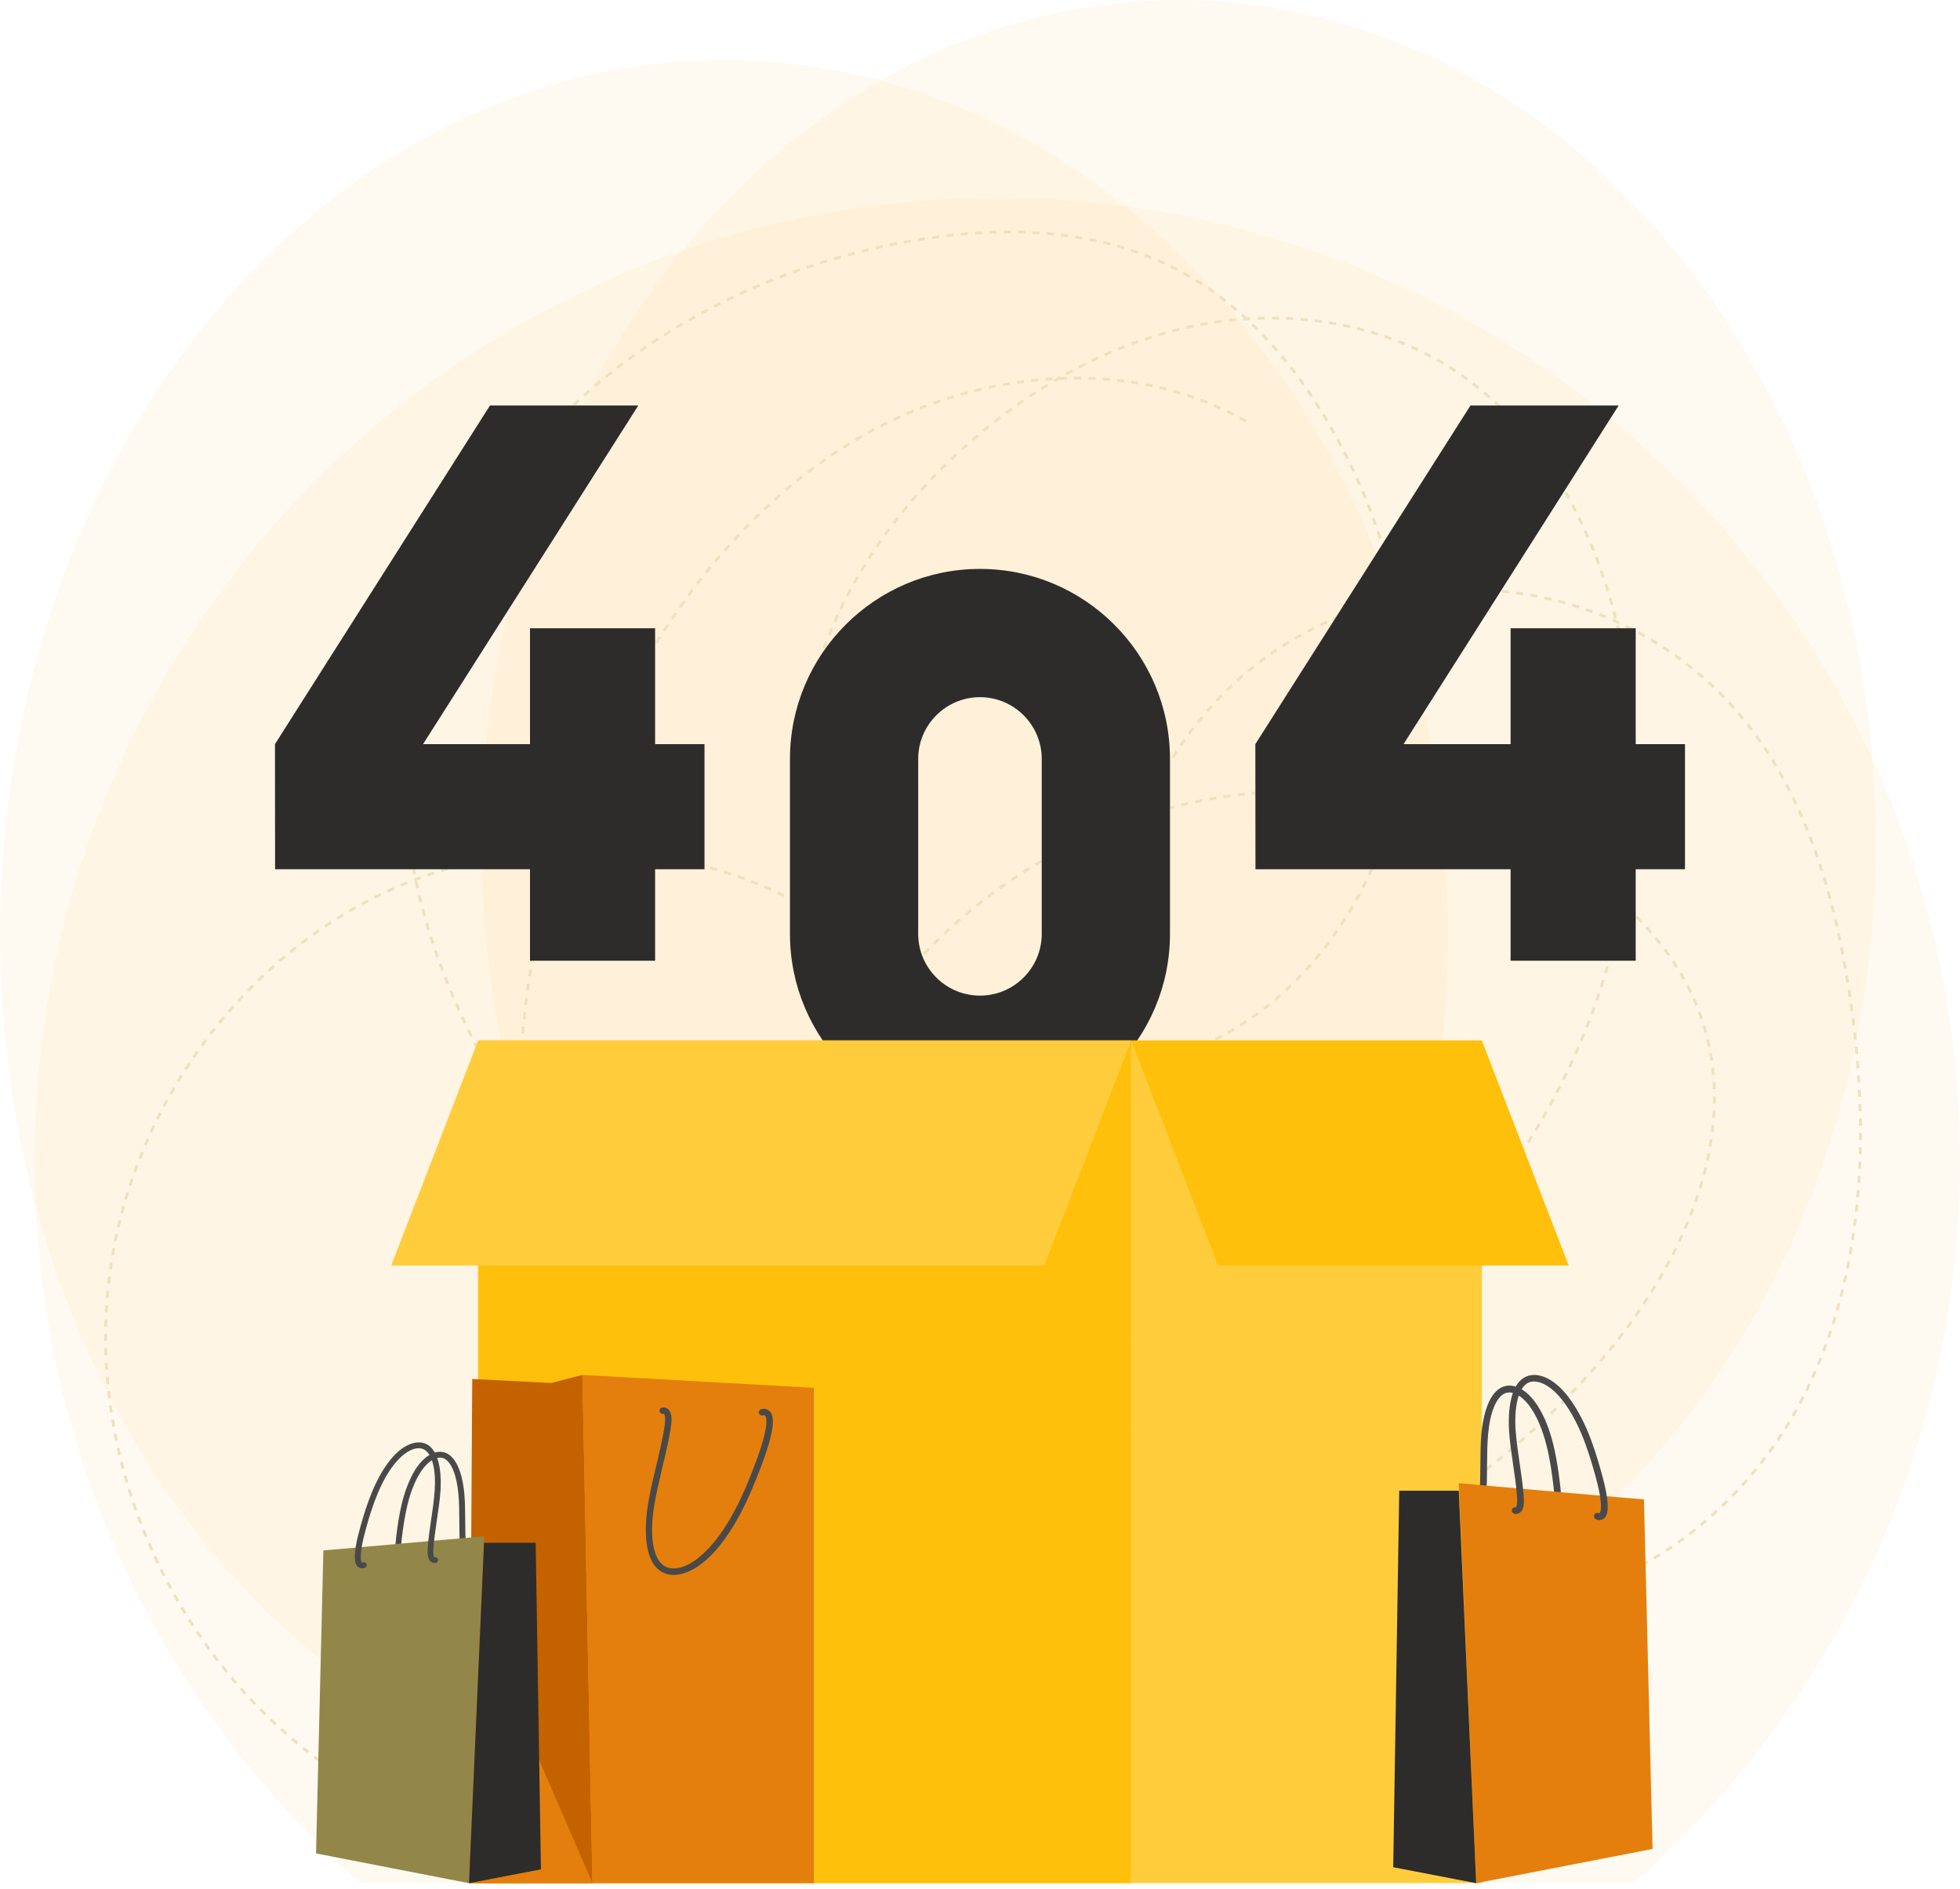
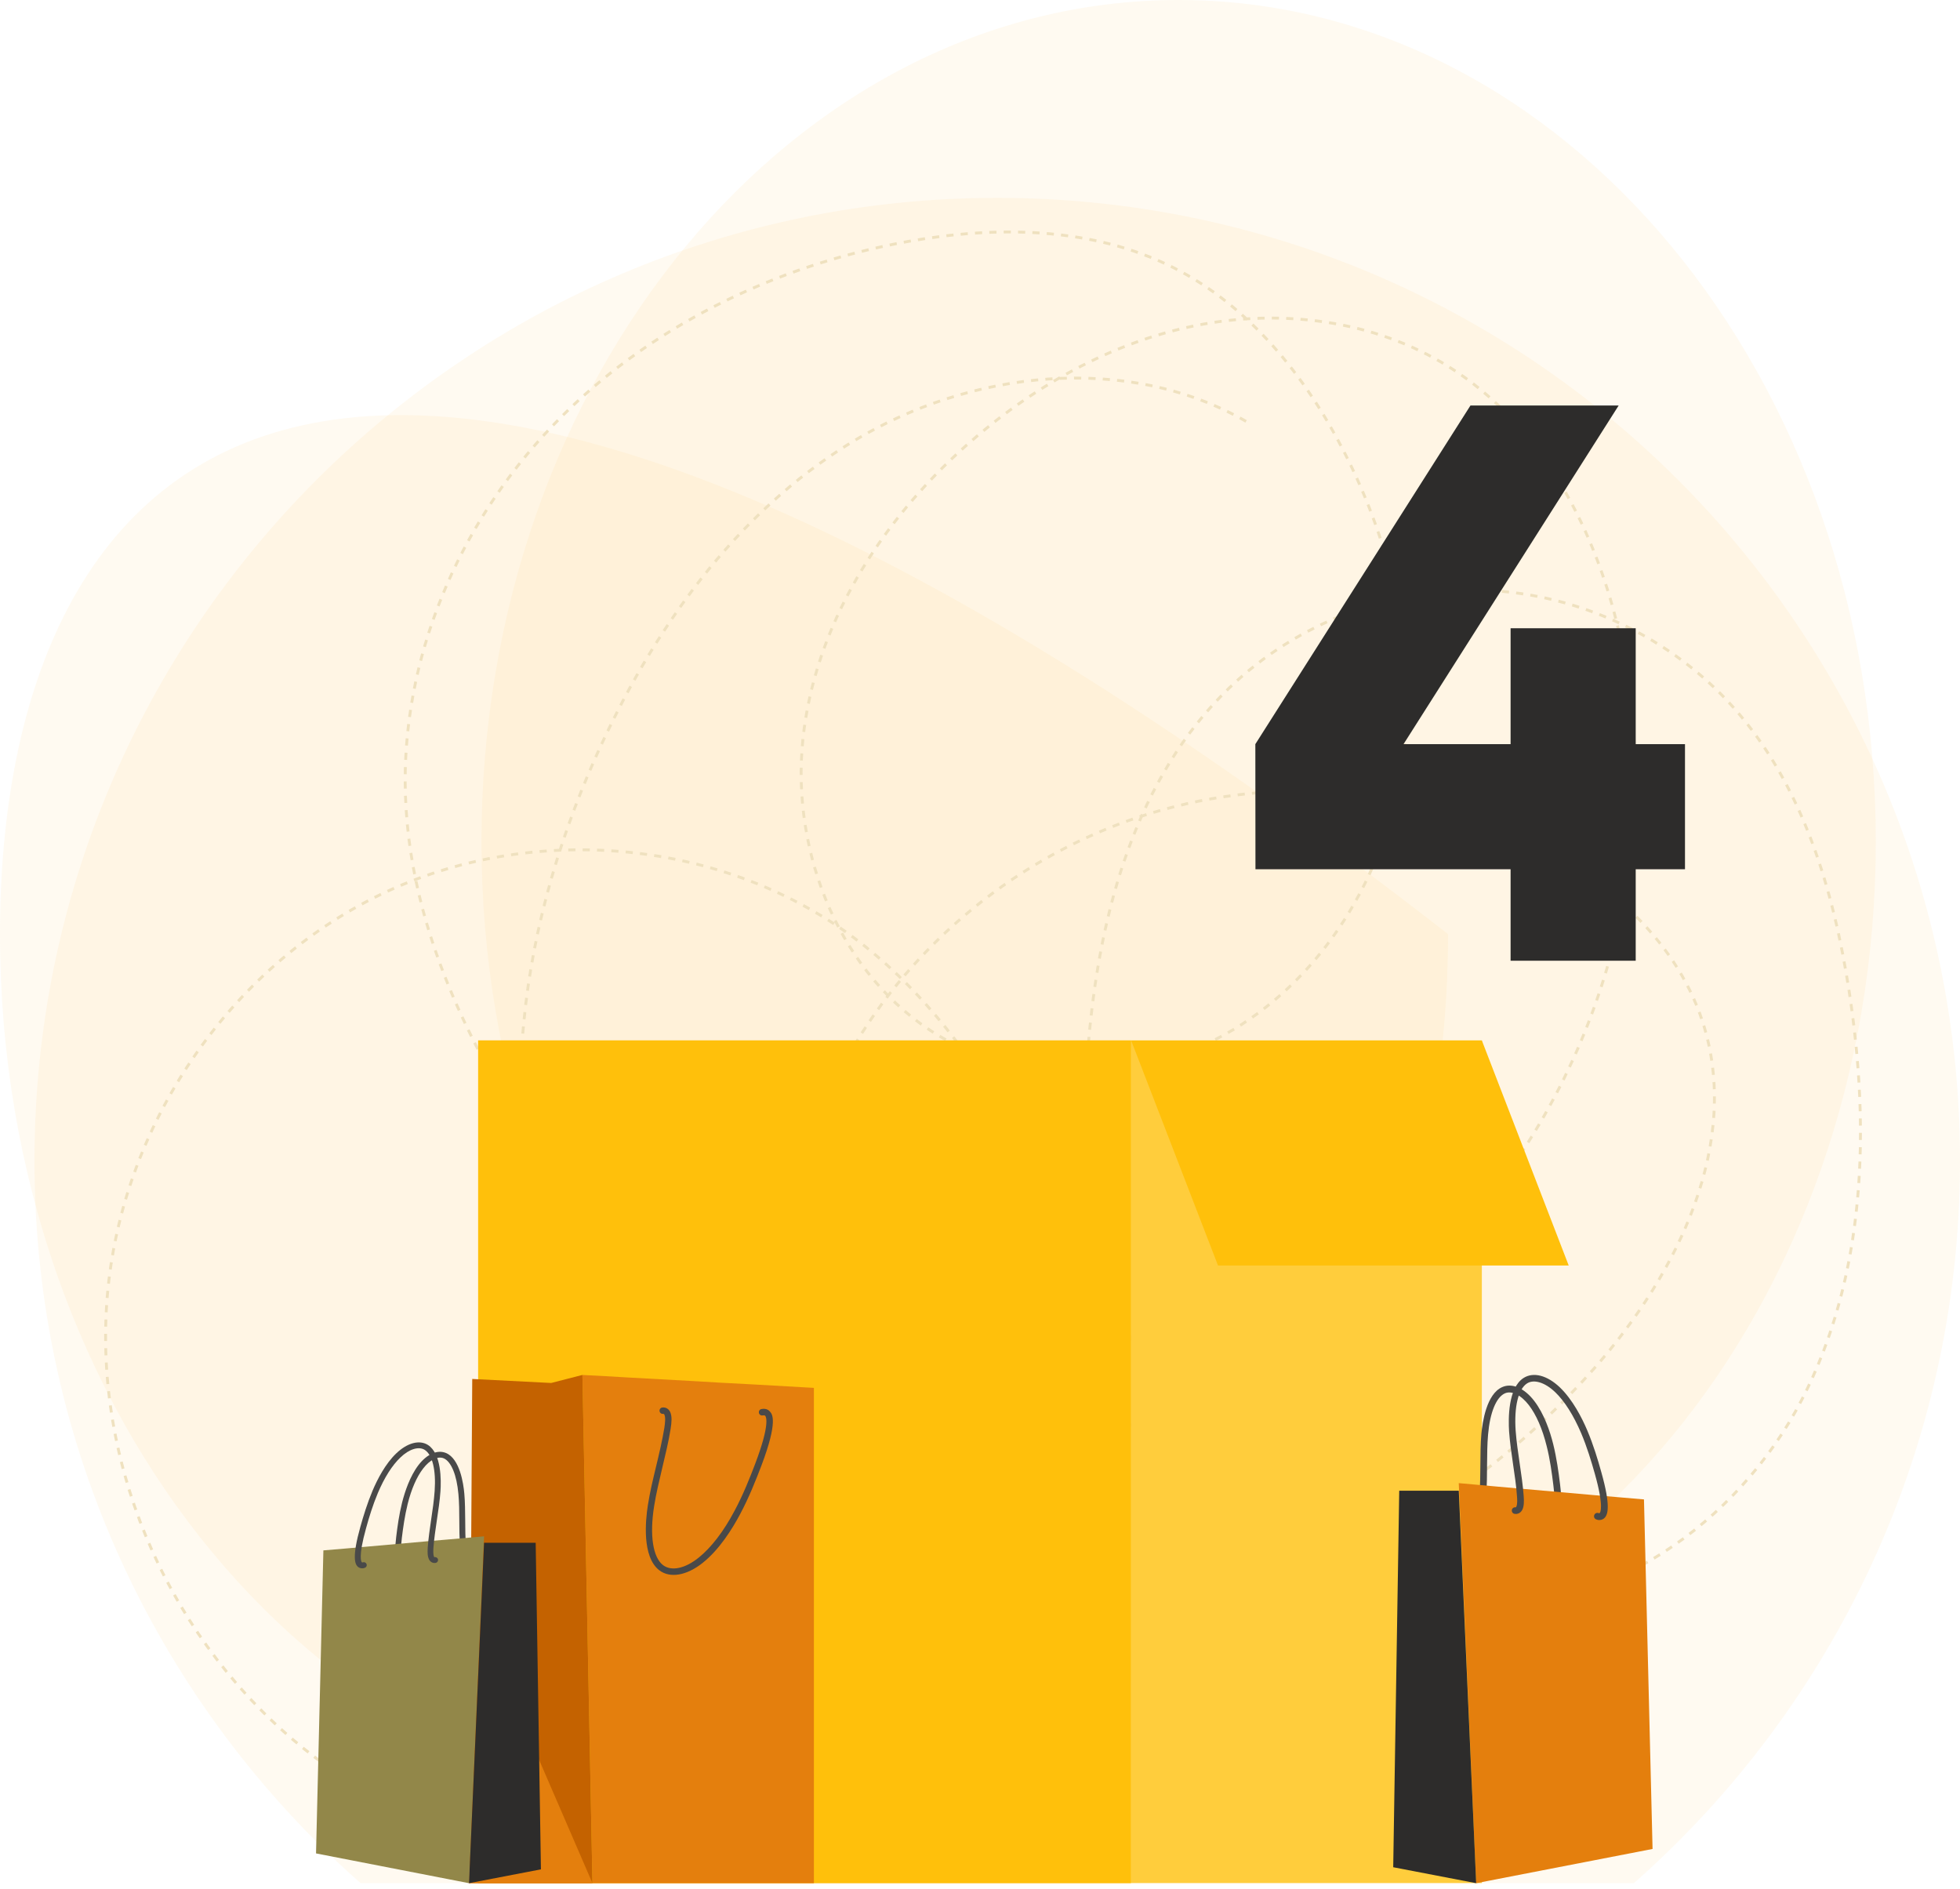
<svg xmlns="http://www.w3.org/2000/svg" width="303" height="292" viewBox="0 0 303 292" fill="none">
  <path opacity="0.1" d="M55.751 291.072H252.579C283.505 263.801 303.001 223.894 303.001 179.419C303.001 97.209 236.375 30.582 154.165 30.582C71.972 30.582 5.328 97.209 5.328 179.419C5.311 223.894 24.825 263.801 55.751 291.072Z" fill="#FAD077" />
-   <path opacity="0.1" d="M111.929 279.471C173.746 279.471 223.858 218.985 223.858 144.373C223.858 69.761 173.746 9.275 111.929 9.275C50.112 9.275 0 69.761 0 144.373C0 218.985 50.112 279.471 111.929 279.471Z" fill="#FAD077" />
+   <path opacity="0.1" d="M111.929 279.471C173.746 279.471 223.858 218.985 223.858 144.373C50.112 9.275 0 69.761 0 144.373C0 218.985 50.112 279.471 111.929 279.471Z" fill="#FAD077" />
  <path opacity="0.1" d="M182.208 260.162C241.731 260.162 289.983 201.923 289.983 130.081C289.983 58.239 241.731 0 182.208 0C122.686 0 74.434 58.239 74.434 130.081C74.434 201.923 122.686 260.162 182.208 260.162Z" fill="#FAD077" />
  <path d="M192.639 65.129C174.143 54.527 149.991 57.216 131.77 68.283C113.549 79.35 100.707 97.658 92.036 117.137C79.865 144.512 75.366 177.11 88.243 204.174C101.672 232.376 132.994 250.028 164.23 250.321C195.466 250.614 225.72 234.962 246.406 211.552C259.404 196.848 269.281 176.541 263.196 157.889C258.852 144.598 247.113 134.841 234.339 129.152C216.256 121.102 195.173 120.033 176.349 126.187C157.525 132.341 141.148 145.667 131.322 162.853C119.945 182.712 117.514 206.38 117.204 229.256C117.014 244.219 117.118 260.699 107.361 272.059C99.862 280.799 87.537 284.54 76.09 283.298C64.644 282.057 54.025 276.334 45.251 268.853C25.34 251.907 14.066 225.067 16.704 199.054C19.341 173.041 36.132 148.735 59.869 137.771C83.606 126.808 113.446 130.014 133.839 146.356C152.353 161.181 161.783 184.195 173.608 204.76C185.434 225.326 203 245.736 226.616 247.994C248.044 250.028 268.678 235.462 278.556 216.327C288.433 197.192 289.123 174.524 285.865 153.234C283.434 137.427 278.642 121.36 268.023 109.397C258.387 98.537 244.2 91.814 229.685 91.245C215.17 90.676 200.5 96.244 190.036 106.329C175.677 120.154 170.04 140.805 168.316 160.664C166.592 180.523 168.144 200.64 165.282 220.378C164.058 228.739 161.024 238.237 153.112 241.202C144.303 244.512 135.097 237.823 128.306 231.29C114.256 217.81 101.379 203.122 89.847 187.418C75.849 168.335 63.489 146.649 62.679 122.981C61.955 101.95 70.833 81.074 85.365 65.87C99.897 50.666 119.755 40.995 140.459 37.306C154.163 34.858 168.868 35.082 181.314 41.322C193.105 47.252 201.81 58.113 207.809 69.886C215.291 84.522 219.135 101.295 216.859 117.568C214.584 133.841 205.758 149.476 191.933 158.354C178.107 167.232 159.249 168.525 145.147 160.095C129.926 150.993 122.289 131.945 124.117 114.31C125.944 96.675 136.097 80.643 149.354 68.869C159.455 59.888 171.608 52.976 184.848 50.321C198.087 47.666 212.446 49.493 223.91 56.647C238.425 65.698 246.94 82.195 250.561 98.916C258.076 133.6 246.079 171.869 220.1 196.055C194.122 220.24 155.111 229.48 121.031 219.516" stroke="#EFE1BF" stroke-width="0.444" stroke-miterlimit="10" stroke-dasharray="1.11 1.11" />
-   <path d="M108.91 115.016V134.357H101.274V148.493H81.932V134.357H42.525L42.508 115.016L75.743 62.68H98.671L65.4 115.016H81.932V97.105H101.274V115.016H108.91Z" fill="#2D2C2B" />
  <path d="M260.486 115.016V134.357H252.867V148.493H233.525V134.357H194.084L194.066 115.016L227.319 62.68H250.229L216.976 115.016H233.525V97.105H252.867V115.016H260.486Z" fill="#2D2C2B" />
-   <path d="M151.495 173.712C135.308 173.712 122.121 160.542 122.121 144.338V117.308C122.121 101.121 135.291 87.934 151.495 87.934C167.7 87.934 180.87 101.104 180.87 117.308V144.338C180.87 160.542 167.7 173.712 151.495 173.712ZM151.495 107.758C146.22 107.758 141.945 112.05 141.945 117.308V144.338C141.945 149.613 146.238 153.888 151.495 153.888C156.77 153.888 161.045 149.595 161.045 144.338V117.308C161.045 112.05 156.77 107.758 151.495 107.758Z" fill="#2D2C2B" />
  <path d="M174.853 160.816H73.922V291.053H174.853V160.816Z" fill="#FFC00B" />
  <path d="M174.853 160.816H73.922V291.053H174.853V160.816Z" fill="#FFC00B" />
  <path d="M229.082 160.816H174.867V291.053H229.082V160.816Z" fill="#FFCD3C" />
-   <path d="M174.867 160.816L161.421 195.604H60.473L73.919 160.816H174.867Z" fill="#FFCD3C" />
  <path d="M229.082 160.816L242.511 195.604H188.296L174.867 160.816H229.082Z" fill="#FFC00B" />
  <path d="M125.822 214.515V291.071H91.587L90.035 212.516L90.294 212.533L93.569 212.705L97.12 212.912L107.756 213.498L111.204 213.705L116.427 213.981L125.822 214.515Z" fill="#E47F0D" />
  <path d="M91.587 291.071H72.504L73.004 213.136L85.209 213.757L90.035 212.516L91.587 291.071Z" fill="#C46200" />
  <path d="M91.587 291.07H72.504L83.295 271.9L91.587 291.07Z" fill="#E47F0D" />
  <path d="M118.201 217.756C118.063 217.739 117.891 217.756 117.718 217.79C117.442 217.842 117.27 218.101 117.322 218.376C117.373 218.652 117.632 218.825 117.908 218.773C118.201 218.721 118.27 218.807 118.304 218.842C118.442 219.014 119.046 220.169 116.77 226.185C115.925 228.409 114.891 231.029 113.547 233.529C111.857 236.718 109.944 239.2 108.013 240.752C105.893 242.459 103.772 242.89 102.497 241.907C100.928 240.7 100.411 237.287 101.118 232.822C101.428 230.857 101.928 228.806 102.393 226.823C102.859 224.858 103.359 222.841 103.669 220.859C103.841 219.807 103.893 218.963 103.634 218.308C103.41 217.773 102.928 217.48 102.393 217.549C102.117 217.583 101.928 217.825 101.962 218.101C101.997 218.376 102.238 218.566 102.514 218.532C102.635 218.514 102.704 218.618 102.721 218.687C102.91 219.152 102.807 219.962 102.704 220.686C102.393 222.617 101.911 224.634 101.445 226.582C100.962 228.582 100.463 230.65 100.152 232.667C99.79 234.994 99.221 240.614 101.911 242.7C103.565 243.976 106.151 243.545 108.651 241.545C111.219 239.494 113.202 236.322 114.426 234.012C115.788 231.46 116.839 228.806 117.701 226.547C120.304 219.687 119.373 218.583 119.063 218.221C118.89 217.997 118.615 217.79 118.201 217.756Z" fill="#494949" />
  <path d="M62.299 243.406C62.041 243.406 61.851 243.303 61.748 243.234C61.282 242.889 60.73 241.941 61.248 237.562C61.437 235.976 61.696 234.097 62.161 232.236C62.592 230.546 63.368 228.185 64.695 226.444C66.023 224.72 67.66 224.013 68.988 224.599C71.091 225.53 71.642 229.288 71.78 230.857C71.901 232.201 71.901 233.615 71.918 234.977C71.918 236.287 71.935 237.666 72.039 238.941C72.056 239.235 72.125 239.907 72.315 240.165C72.556 240.079 72.814 240.217 72.901 240.441C72.987 240.665 72.883 240.941 72.642 241.027C72.263 241.165 71.832 241.045 71.573 240.7C71.246 240.269 71.177 239.597 71.125 239.01C71.022 237.683 71.004 236.304 71.004 234.977C71.004 233.632 70.987 232.236 70.867 230.926C70.608 227.995 69.763 225.926 68.608 225.409C67.695 225.013 66.436 225.633 65.402 226.995C64.419 228.271 63.592 230.167 63.023 232.46C62.575 234.27 62.316 236.114 62.127 237.666C61.609 241.975 62.23 242.493 62.265 242.51C62.299 242.527 62.403 242.493 62.403 242.475C62.627 242.372 62.902 242.475 63.006 242.699C63.109 242.924 63.006 243.199 62.782 243.303C62.609 243.372 62.437 243.406 62.299 243.406Z" fill="#494949" />
  <path d="M74.834 237.461L72.507 291.072L48.855 286.47L49.993 239.633L53.475 239.34L56.613 239.064L66.284 238.202L69.507 237.926L72.489 237.668L74.834 237.461Z" fill="#928749" />
  <path d="M74.831 238.459H82.812L83.623 288.933L72.504 291.071L74.831 238.459Z" fill="#2D2C2B" />
  <path d="M55.989 242.407C55.627 242.407 55.403 242.234 55.282 242.131C54.852 241.7 54.421 240.579 55.714 235.977C56.179 234.305 56.782 232.339 57.593 230.409C58.334 228.668 59.558 226.254 61.282 224.617C62.988 222.996 64.85 222.513 66.16 223.341C68.246 224.686 68.211 228.788 68.091 230.495C67.987 231.96 67.763 233.477 67.539 234.942C67.332 236.356 67.108 237.838 67.005 239.235C66.987 239.58 66.936 240.286 67.108 240.631C67.143 240.7 67.16 240.683 67.177 240.683C67.418 240.631 67.66 240.786 67.711 241.028C67.763 241.269 67.608 241.51 67.367 241.562C66.936 241.648 66.539 241.441 66.332 241.045C66.091 240.579 66.074 239.959 66.126 239.183C66.229 237.752 66.453 236.252 66.66 234.822C66.884 233.374 67.091 231.874 67.194 230.443C67.418 227.22 66.85 224.858 65.66 224.099C64.729 223.513 63.264 223.962 61.902 225.272C60.626 226.478 59.42 228.392 58.42 230.753C57.627 232.632 57.041 234.563 56.593 236.201C55.334 240.7 55.869 241.407 55.938 241.476C55.972 241.51 56.041 241.51 56.127 241.476C56.368 241.407 56.61 241.545 56.679 241.786C56.748 242.027 56.61 242.269 56.368 242.338C56.231 242.389 56.11 242.407 55.989 242.407Z" fill="#494949" />
  <path d="M239.956 236.098C240.249 236.098 240.456 235.977 240.593 235.891C241.128 235.494 241.766 234.391 241.162 229.34C240.938 227.513 240.645 225.358 240.111 223.203C239.628 221.255 238.715 218.532 237.18 216.532C235.646 214.532 233.75 213.722 232.233 214.394C229.802 215.463 229.182 219.79 229.009 221.617C228.871 223.169 228.871 224.789 228.854 226.375C228.837 227.892 228.837 229.461 228.716 230.943C228.682 231.271 228.63 232.046 228.389 232.357C228.113 232.253 227.803 232.408 227.716 232.684C227.613 232.96 227.734 233.27 228.009 233.374C228.458 233.546 228.94 233.391 229.233 232.995C229.613 232.495 229.699 231.719 229.751 231.047C229.871 229.53 229.888 227.926 229.888 226.392C229.906 224.841 229.906 223.238 230.044 221.721C230.337 218.325 231.302 215.963 232.647 215.36C233.698 214.894 235.146 215.618 236.353 217.187C237.491 218.669 238.439 220.841 239.094 223.479C239.628 225.565 239.904 227.685 240.128 229.495C240.731 234.477 240.007 235.063 239.973 235.08C239.938 235.098 239.818 235.046 239.818 235.046C239.559 234.925 239.249 235.046 239.128 235.305C239.008 235.563 239.128 235.873 239.387 235.994C239.594 236.063 239.783 236.098 239.956 236.098Z" fill="#494949" />
  <path d="M225.512 229.238L228.201 291.073L255.472 285.78L254.145 231.755L250.128 231.41L246.508 231.1L235.355 230.117L231.649 229.79L228.218 229.48L225.512 229.238Z" fill="#E47F0D" />
  <path d="M225.515 230.41H216.31L215.379 288.607L228.204 291.072L225.515 230.41Z" fill="#2D2C2B" />
  <path d="M247.237 234.944C247.651 234.944 247.909 234.755 248.047 234.617C248.547 234.117 249.047 232.841 247.547 227.532C247.013 225.601 246.323 223.326 245.392 221.119C244.548 219.12 243.117 216.344 241.152 214.448C239.187 212.569 237.049 212.017 235.532 212.983C233.119 214.534 233.17 219.275 233.291 221.24C233.412 222.929 233.67 224.67 233.912 226.36C234.153 227.997 234.412 229.687 234.515 231.307C234.549 231.704 234.601 232.531 234.394 232.91C234.36 232.979 234.325 232.979 234.325 232.979C234.05 232.928 233.774 233.1 233.722 233.376C233.67 233.652 233.843 233.927 234.118 233.979C234.601 234.083 235.084 233.841 235.325 233.376C235.601 232.841 235.618 232.135 235.549 231.221C235.429 229.566 235.17 227.842 234.929 226.187C234.687 224.515 234.429 222.791 234.308 221.136C234.05 217.43 234.722 214.689 236.066 213.827C237.135 213.138 238.842 213.672 240.411 215.172C241.876 216.568 243.255 218.758 244.427 221.498C245.341 223.653 246.013 225.894 246.547 227.79C248.013 232.979 247.375 233.789 247.306 233.858C247.271 233.893 247.202 233.893 247.082 233.858C246.806 233.772 246.513 233.945 246.444 234.22C246.358 234.496 246.53 234.789 246.806 234.858C246.961 234.927 247.099 234.944 247.237 234.944Z" fill="#494949" />
</svg>